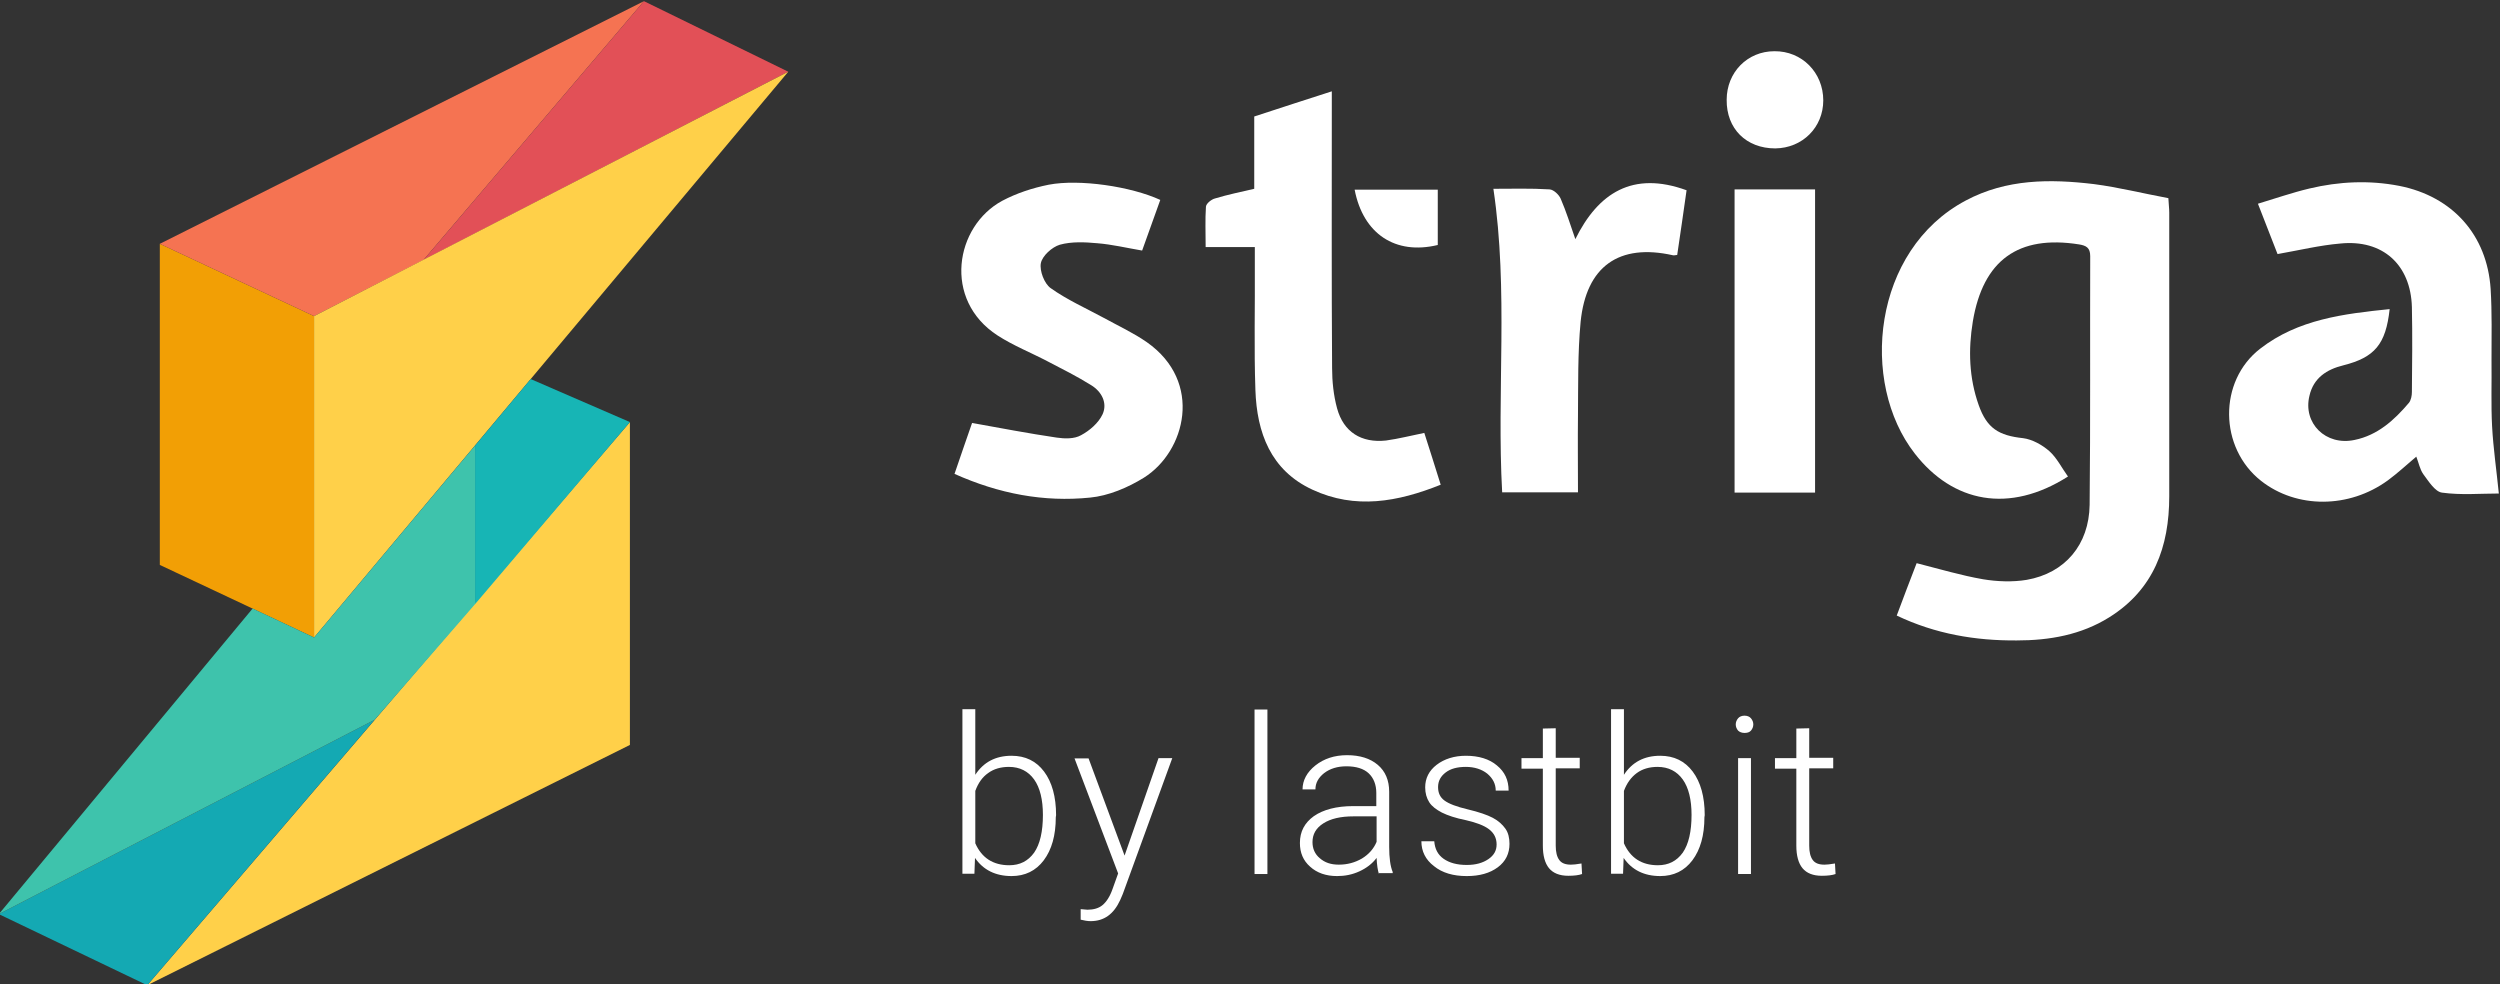
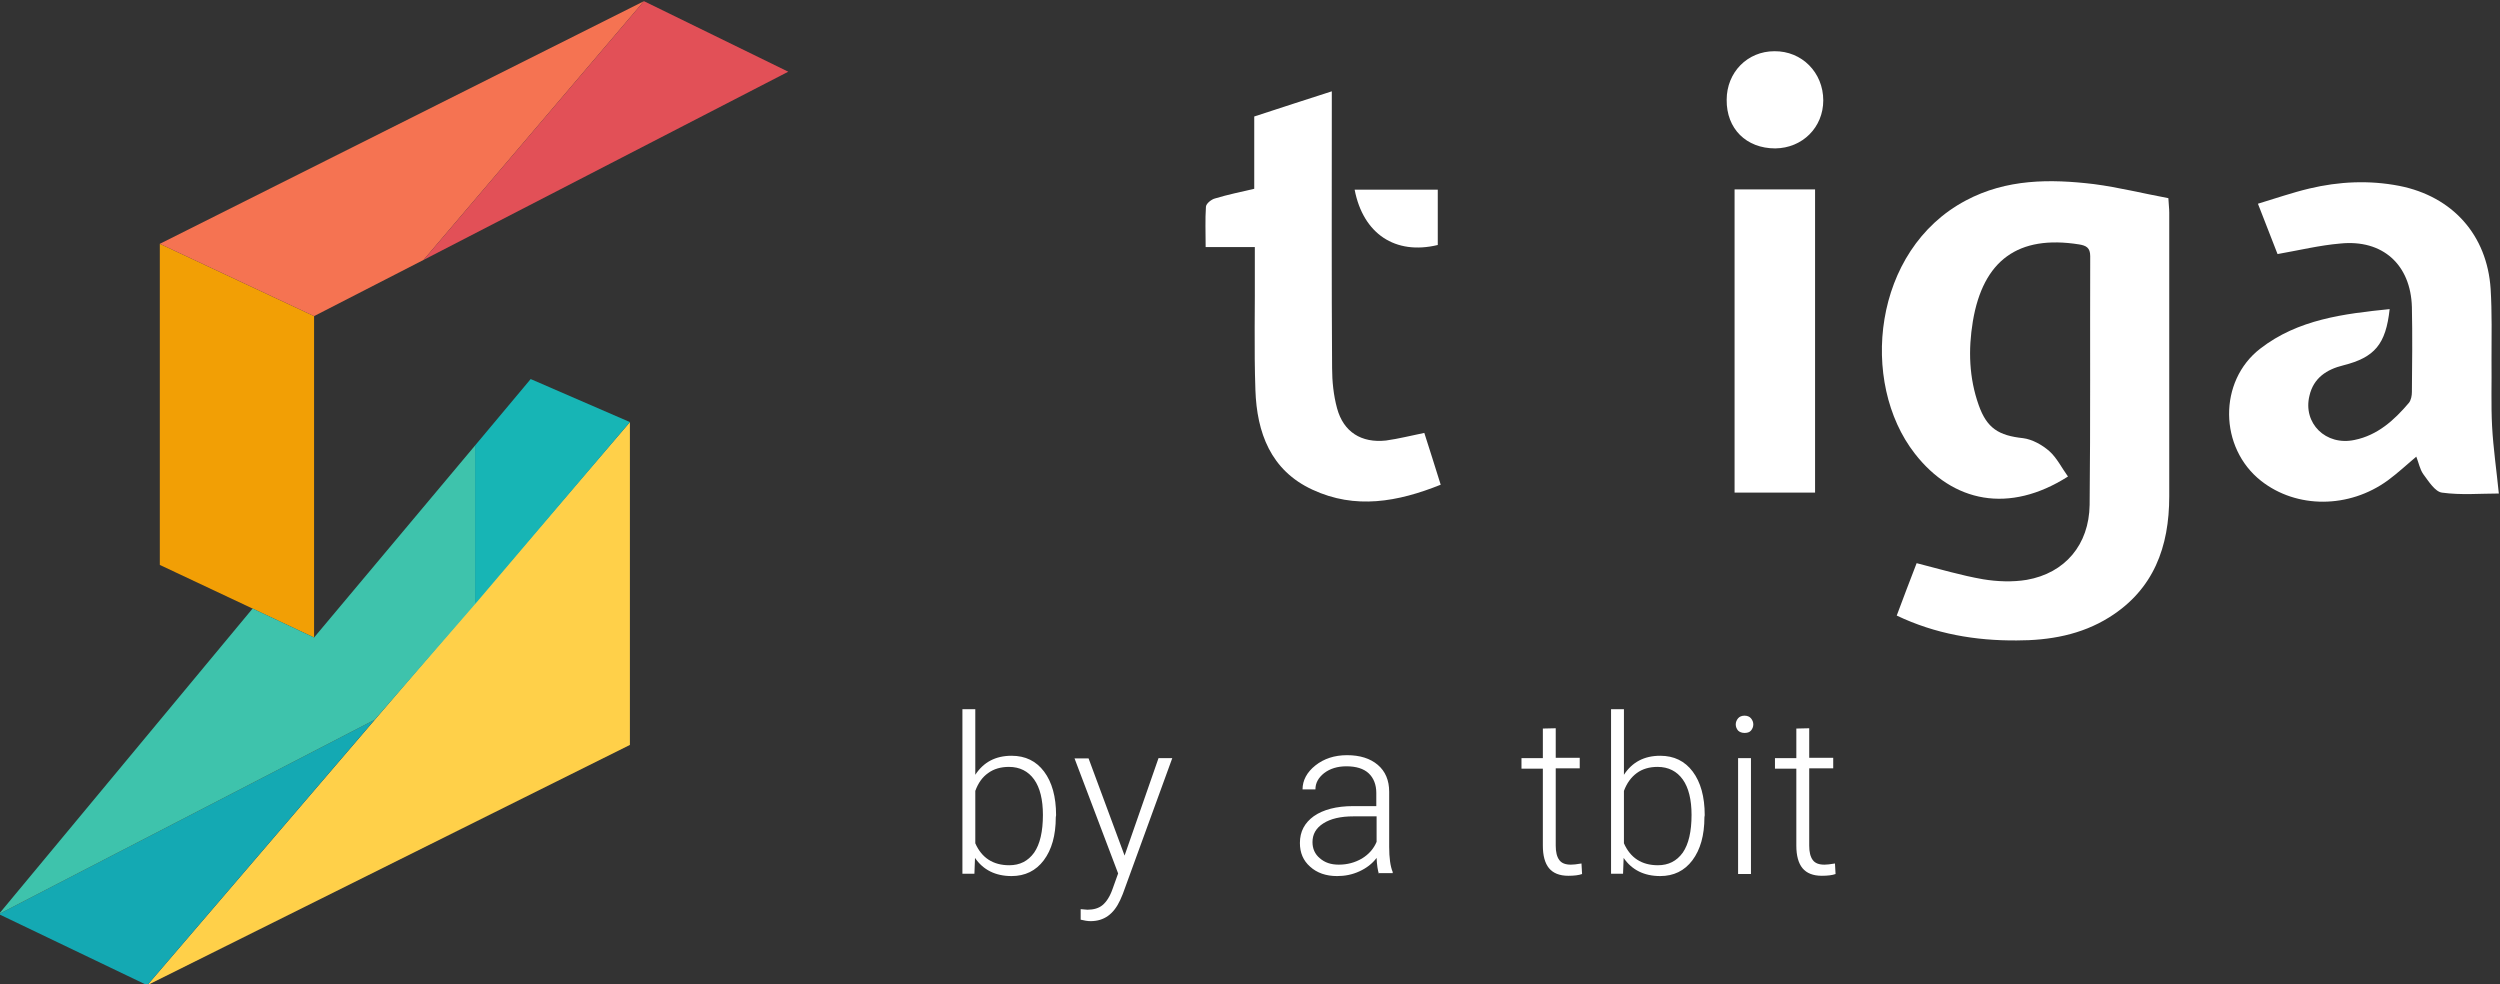
<svg xmlns="http://www.w3.org/2000/svg" version="1.1" id="Layer_1" x="0px" y="0px" viewBox="0 0 854.1 336.2" style="enable-background:new 0 0 854.1 336.2;" xml:space="preserve">
  <rect x="0" y="0" width="854.1" height="336.2" fill="#333333" stroke="none" />
  <style type="text/css">
	.st0{fill:#FFFFFF;}
	.st1{fill:#F29F05;}
	.st2{fill:#F57352;}
	.st3{fill:#E25057;}
	.st4{fill:#FFD049;}
	.st5{fill:#14A9B3;}
	.st6{fill:#17B5B5;}
	.st7{fill:#3EC3AC;}
</style>
  <g>
    <g>
      <path class="st0" d="M740.8,67.7c0.1,2,0.3,3.5,0.3,4.9c0,32.3,0,64.6,0,97c0,17.2-5.3,31.8-20.5,41.3c-9.6,6-20.4,7.9-31.6,7.9    c-14.1,0.1-27.8-2.2-41-8.5c2.3-6.2,4.6-12.2,6.8-17.9c7.9,2,15.2,4.2,22.7,5.5c4.8,0.8,10.1,1,14.9,0.2    c13.1-2.3,21.3-12,21.5-25.6c0.3-28.3,0.1-56.6,0.2-85c0-2.9-1.4-3.6-3.8-4c-20.8-3.3-32.8,5.4-36.3,26.3    c-1.6,9.7-1.3,19.3,2,28.6c2.8,7.9,6.8,10.4,15.2,11.3c3.1,0.4,6.5,2.3,8.9,4.4c2.6,2.3,4.3,5.8,6.4,8.7    c-20.1,12.8-39.3,8.9-52.3-7.8c-19-24.3-14.5-69.6,17.4-86.5c13.9-7.4,28.8-7.4,43.8-5.6C723.8,64,732.2,66.1,740.8,67.7z" />
      <path class="st0" d="M778.1,86.8c-2-5.1-4.1-10.6-6.7-17.2c6-1.8,11.7-3.8,17.6-5.2c10.1-2.4,20.4-2.9,30.7-0.9    c18.2,3.6,30,16.8,31.2,35.2c0.5,8.1,0.3,16.3,0.3,24.5c0.1,7.5-0.2,15,0.2,22.5c0.4,7.4,1.5,14.9,2.3,22.9    c-6.3,0-12.9,0.6-19.4-0.3c-2.4-0.3-4.6-3.9-6.4-6.3c-1.2-1.7-1.6-4-2.4-6c-3.2,2.7-6.3,5.6-9.7,8.1c-13.3,9.7-31.2,9.7-43.3,0.2    c-14.4-11.3-14.7-34.1-0.3-45.2c12.9-10,28.5-11.9,44.2-13.5c-1.3,12-5.1,16.5-15.8,19.2c-5.7,1.4-10.2,4.3-11.6,10.4    c-2.3,9.4,5.6,17.2,15.4,15.1c7.9-1.6,13.6-6.8,18.6-12.7c0.7-0.9,1-2.4,1-3.7c0.1-9.7,0.2-19.3,0-29c-0.4-14.5-10-23.2-24.5-21.7    C792.5,83.8,785.5,85.5,778.1,86.8z" />
-       <path class="st0" d="M396.4,68.3c-2.1,5.9-4.1,11.5-6.2,17.3c-5.3-0.9-10.3-2.1-15.3-2.5c-4.3-0.4-8.8-0.6-12.8,0.5    c-2.7,0.8-6,3.8-6.5,6.3c-0.5,2.6,1.2,7,3.3,8.5c5.6,4,12.1,6.9,18.2,10.2c4.9,2.7,10.1,5.1,14.7,8.3c19.4,13.6,13.2,37.4-1,46.3    c-5.5,3.4-12.1,6.2-18.4,6.8c-15.8,1.6-31.1-1.3-46.3-8.1c2.1-6.2,4.2-12.2,6-17.4c10,1.8,19.4,3.6,28.9,5c2.7,0.4,6,0.5,8.3-0.8    c3-1.6,6-4.2,7.4-7.2c1.7-3.8-0.3-7.7-3.9-9.9c-4.8-3-9.8-5.5-14.8-8.1c-5.7-3-11.8-5.4-17.2-8.9c-18.8-12.2-14.5-37.3,1.6-46    c4.9-2.6,10.4-4.4,15.9-5.5C368.8,61.1,386.4,63.7,396.4,68.3z" />
      <path class="st0" d="M486.6,147.9c1.8,5.7,3.7,11.5,5.6,17.7c-14.7,5.9-29.2,8.5-43.8,1.7c-14.3-6.6-19-19.5-19.5-34    c-0.5-14.3-0.1-28.6-0.2-43c0-1.8,0-3.6,0-5.9c-5.8,0-11,0-16.8,0c0-4.9-0.2-9.4,0.1-13.8c0.1-1.1,1.9-2.5,3.1-2.8    c4.3-1.3,8.7-2.2,13.4-3.3c0-8.2,0-16.3,0-24.7c8.8-2.9,17.2-5.6,26.5-8.6c0,2.7,0,4.6,0,6.6c0,29.3-0.1,58.6,0.1,87.9    c0,4.6,0.5,9.4,1.7,13.8c2.2,8.1,8.3,11.9,16.7,11C477.9,149.9,482.1,148.8,486.6,147.9z" />
-       <path class="st0" d="M510.2,64.5c6.3,0,12.8-0.2,19.2,0.2c1.4,0.1,3.2,1.8,3.8,3.2c1.9,4.4,3.3,8.9,5,13.8    c7.8-15.8,19.6-23.4,38-16.7c-1.1,7.6-2.1,14.9-3.2,22.1c-0.9,0.1-1.2,0.2-1.5,0.1c-18.3-4.1-29.6,3.7-31.5,22.8    c-1,10.6-0.8,21.3-0.9,31.9c-0.1,8.6,0,17.3,0,26.3c-8.6,0-17,0-25.9,0C511.3,134,515.4,99.4,510.2,64.5z" />
      <path class="st0" d="M592.6,64.7c9.3,0,18.3,0,27.5,0c0,34.6,0,69,0,103.6c-9.2,0-18.2,0-27.5,0C592.6,134,592.6,99.6,592.6,64.7z    " />
      <path class="st0" d="M606.5,50.7c-9.9,0-16.7-6.7-16.6-16.6c0-9.4,7.1-16.6,16.3-16.6c9.4-0.1,16.7,7.3,16.7,16.8    C622.9,43.5,615.8,50.6,606.5,50.7z" />
      <path class="st0" d="M462.8,64.8c9.6,0,18.9,0,28.4,0c0,6.5,0,12.7,0,18.9C476.7,87.2,465.7,79.9,462.8,64.8z" />
    </g>
    <polygon class="st1" points="54.6,83.3 54.6,193 107.3,217.8 107.3,108  " />
    <polygon class="st2" points="54.6,83.3 220,0.4 144.7,88.8 107.3,108  " />
    <polygon class="st3" points="144.7,88.8 269.3,24.5 220,0.4  " />
-     <polygon class="st4" points="269.3,24.5 107.3,217.8 107.3,108  " />
    <polygon class="st4" points="215.2,144.2 215.2,254.5 50.3,336.6  " />
    <polygon class="st5" points="-0.4,312.3 50.3,336.6 128,245.9  " />
    <polygon class="st6" points="215.2,144.2 181.3,129.5 162.3,152.2 162.3,206.4  " />
    <polygon class="st7" points="-0.4,312.3 128,245.9 162.3,206.4 162.3,152.2 107.3,217.8 86.3,207.9  " />
    <g>
      <path class="st0" d="M360.7,279.2c0,6.2-1.4,11.1-4.1,14.7s-6.4,5.4-11,5.4c-5.5,0-9.7-2.1-12.5-6.2l-0.2,5.4h-4.1v-56.2h4.4v22.4    c2.8-4.3,6.9-6.5,12.4-6.5c4.7,0,8.4,1.8,11.1,5.4s4.1,8.6,4.1,14.9L360.7,279.2L360.7,279.2z M356.3,278.4c0-5.2-1-9.3-3-12.1    c-2-2.8-4.9-4.3-8.6-4.3c-2.8,0-5.2,0.7-7.1,2.1c-2,1.4-3.4,3.4-4.4,6.1v17.9c2.2,5,6.1,7.5,11.6,7.5c3.6,0,6.4-1.4,8.5-4.3    C355.3,288.4,356.3,284.1,356.3,278.4z" />
      <path class="st0" d="M384.2,292.3l11.6-33.3h4.7l-16.9,46.4l-0.9,2.1c-2.2,4.8-5.5,7.2-10.1,7.2c-1,0-2.2-0.2-3.4-0.5v-3.6    l2.3,0.2c2.1,0,3.9-0.5,5.2-1.6c1.3-1.1,2.5-2.9,3.4-5.5l1.9-5.3l-14.9-39.3h4.8L384.2,292.3z" />
-       <path class="st0" d="M433,298.6h-4.4v-56.2h4.4V298.6z" />
      <path class="st0" d="M471.1,298.6c-0.4-1.2-0.7-3.1-0.8-5.5c-1.5,2-3.5,3.5-5.9,4.6s-4.9,1.6-7.6,1.6c-3.8,0-6.9-1.1-9.2-3.2    c-2.4-2.1-3.5-4.8-3.5-8.1c0-3.9,1.6-6.9,4.8-9.2c3.2-2.2,7.7-3.4,13.4-3.4h7.9v-4.5c0-2.8-0.9-5.1-2.6-6.7    c-1.7-1.6-4.3-2.4-7.6-2.4c-3.1,0-5.6,0.8-7.6,2.3c-2,1.6-3,3.4-3,5.6H445c0-3.1,1.5-5.9,4.4-8.2c2.9-2.3,6.5-3.5,10.8-3.5    c4.4,0,7.9,1.1,10.5,3.3c2.6,2.2,3.9,5.3,3.9,9.2v18.8c0,3.8,0.4,6.7,1.2,8.6v0.4h-4.7V298.6z M457.4,295.4c2.9,0,5.5-0.7,7.9-2.1    c2.3-1.4,4-3.3,5-5.7v-8.7h-7.9c-4.4,0-7.8,0.8-10.3,2.4s-3.7,3.7-3.7,6.4c0,2.2,0.8,4.1,2.5,5.5    C452.6,294.7,454.7,295.4,457.4,295.4z" />
-       <path class="st0" d="M511.3,288.5c0-2.2-0.9-3.9-2.6-5.2c-1.7-1.3-4.4-2.3-7.9-3.1c-3.5-0.7-6.2-1.6-8.2-2.6    c-1.9-1-3.4-2.1-4.3-3.5c-0.9-1.4-1.4-3.1-1.4-5.1c0-3.1,1.3-5.7,3.9-7.7c2.6-2,6-3.1,10-3.1c4.4,0,8,1.1,10.6,3.3    c2.7,2.2,4,5,4,8.6H511c0-2.3-1-4.2-2.9-5.8c-1.9-1.5-4.4-2.3-7.3-2.3c-2.9,0-5.2,0.6-6.9,1.9s-2.6,2.9-2.6,5c0,2,0.7,3.5,2.2,4.6    s4.1,2.1,7.9,3c3.8,0.9,6.7,1.9,8.6,2.9s3.3,2.3,4.3,3.7s1.4,3.2,1.4,5.2c0,3.3-1.3,6-4,8c-2.7,2-6.2,3-10.6,3    c-4.6,0-8.4-1.1-11.2-3.4c-2.9-2.2-4.3-5.1-4.3-8.5h4.4c0.2,2.6,1.2,4.6,3.2,6s4.6,2.1,7.9,2.1c3.1,0,5.5-0.7,7.4-2    S511.3,290.6,511.3,288.5z" />
      <path class="st0" d="M531.5,248.8v10.1h8.2v3.6h-8.2v26.4c0,2.2,0.4,3.8,1.2,4.9s2.1,1.6,4,1.6c0.7,0,1.9-0.1,3.6-0.4l0.2,3.6    c-1.1,0.4-2.7,0.6-4.7,0.6c-3,0-5.2-0.9-6.6-2.6s-2.1-4.3-2.1-7.7v-26.3h-7.3V259h7.3v-10.1L531.5,248.8L531.5,248.8z" />
      <path class="st0" d="M582.3,279.2c0,6.2-1.4,11.1-4.1,14.7c-2.7,3.6-6.4,5.4-11,5.4c-5.5,0-9.7-2.1-12.5-6.2l-0.2,5.4h-4.1v-56.2    h4.4v22.4c2.8-4.3,6.9-6.5,12.4-6.5c4.7,0,8.4,1.8,11.1,5.4s4.1,8.6,4.1,14.9L582.3,279.2L582.3,279.2z M577.9,278.4    c0-5.2-1-9.3-3-12.1s-4.9-4.3-8.6-4.3c-2.8,0-5.2,0.7-7.1,2.1s-3.4,3.4-4.4,6.1v17.9c2.2,5,6.1,7.5,11.6,7.5    c3.6,0,6.4-1.4,8.5-4.3C576.9,288.4,577.9,284.1,577.9,278.4z" />
      <path class="st0" d="M593,247.5c0-0.8,0.3-1.5,0.8-2.1s1.3-0.9,2.2-0.9s1.7,0.3,2.2,0.9s0.8,1.3,0.8,2.1s-0.3,1.5-0.8,2.1    s-1.3,0.8-2.2,0.8s-1.7-0.3-2.2-0.8C593.3,249,593,248.3,593,247.5z M598.2,298.6h-4.4V259h4.4V298.6z" />
      <path class="st0" d="M618.1,248.8v10.1h8.2v3.6h-8.2v26.4c0,2.2,0.4,3.8,1.2,4.9s2.1,1.6,4,1.6c0.7,0,1.9-0.1,3.6-0.4l0.2,3.6    c-1.1,0.4-2.7,0.6-4.7,0.6c-3,0-5.2-0.9-6.6-2.6s-2.1-4.3-2.1-7.7v-26.3h-7.3V259h7.3v-10.1L618.1,248.8L618.1,248.8z" />
    </g>
  </g>
</svg>